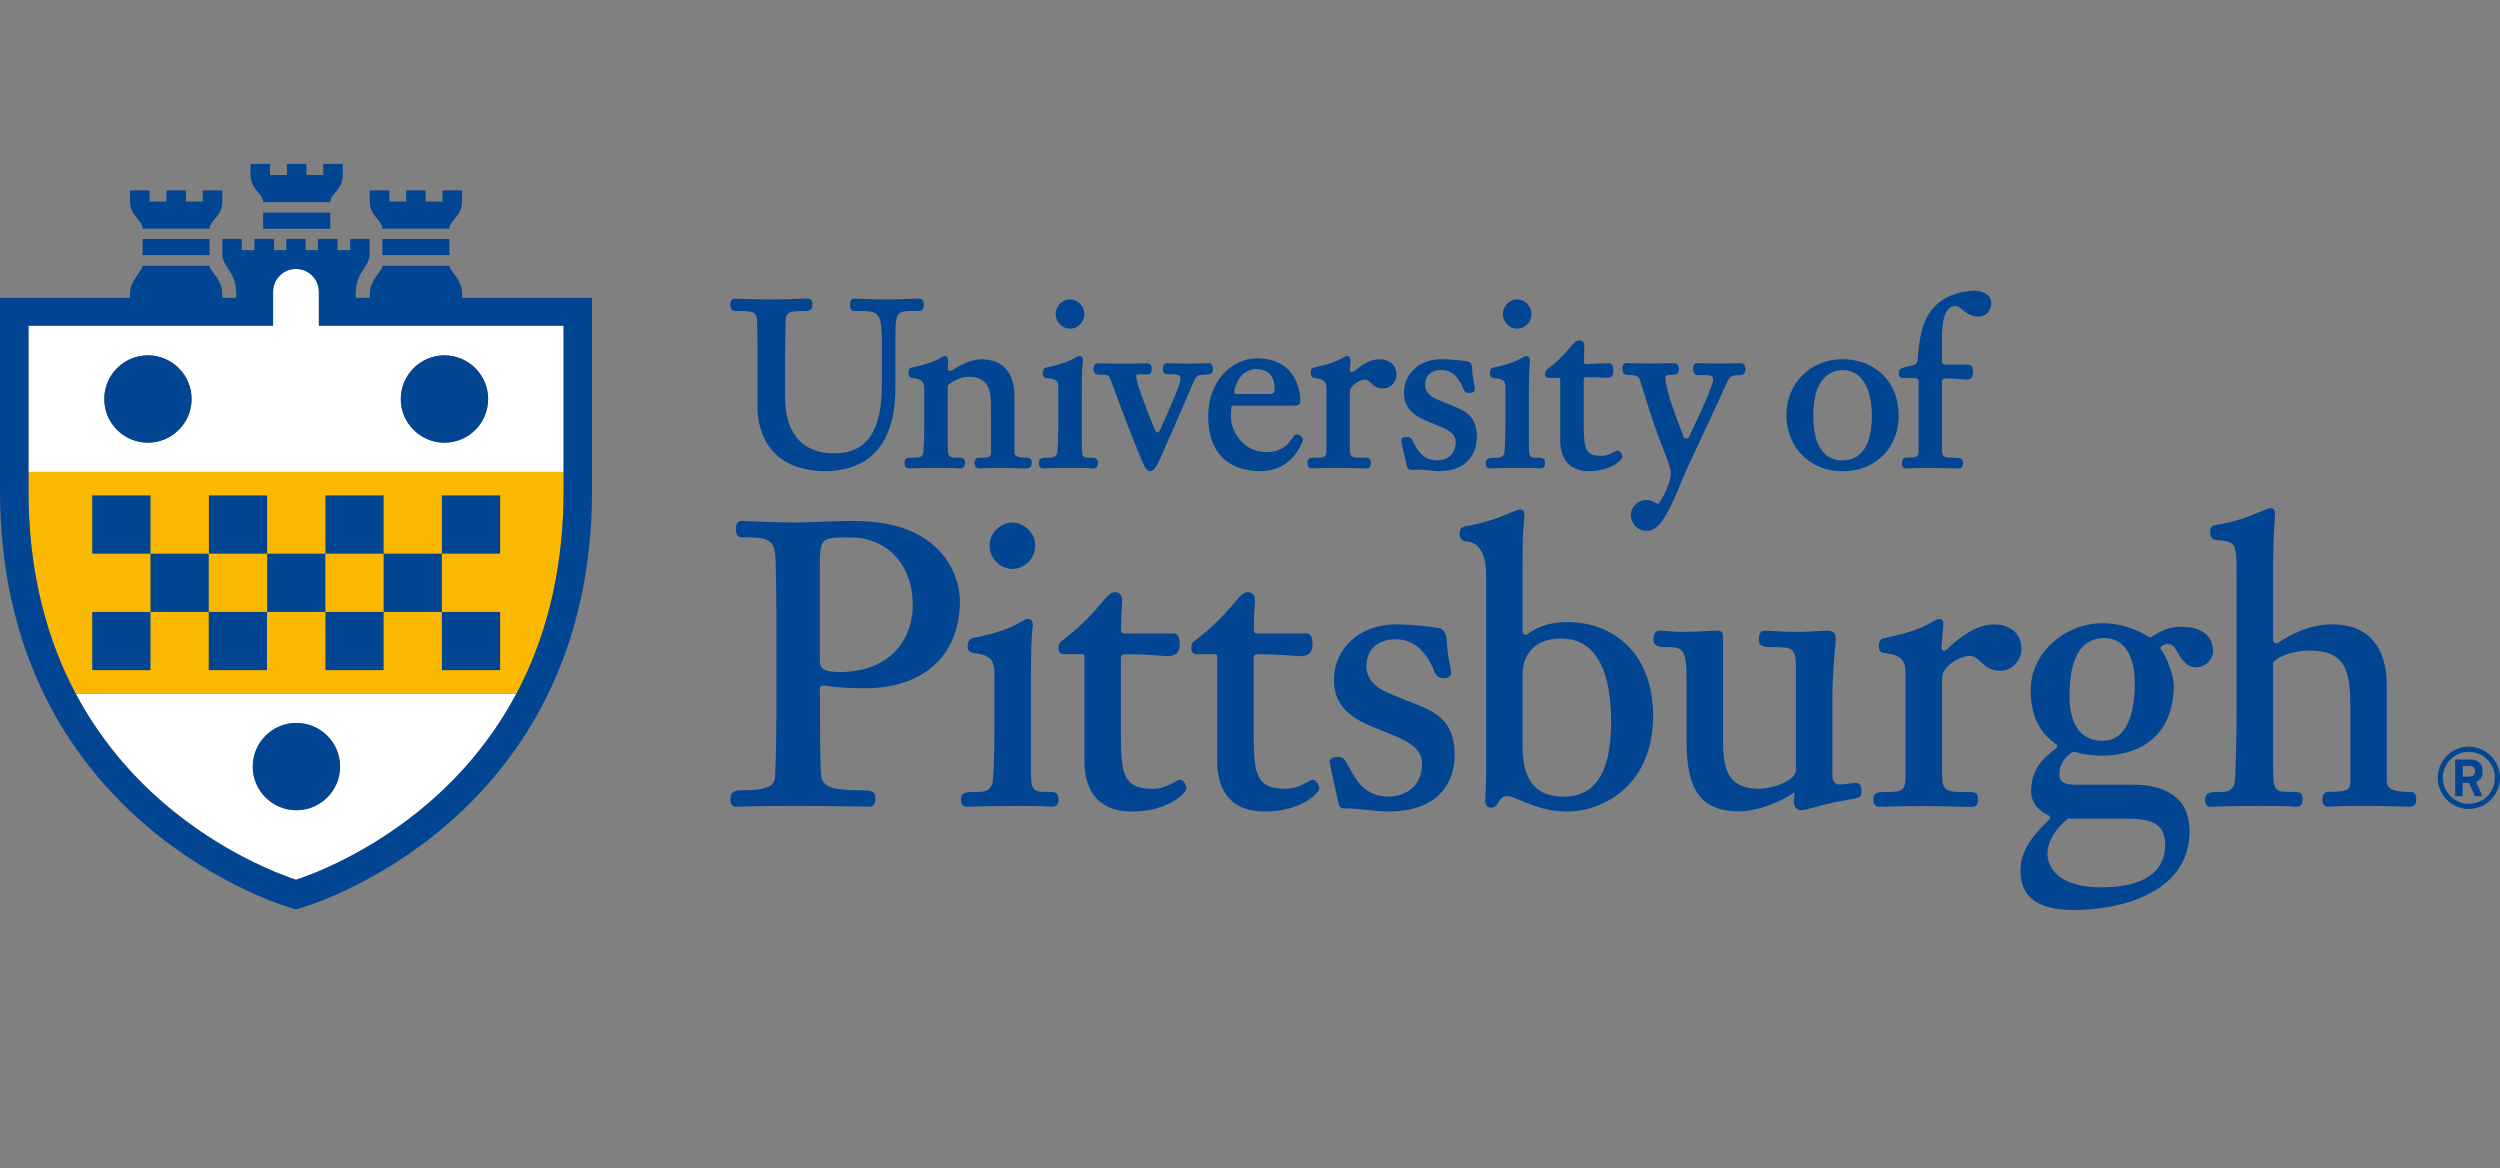
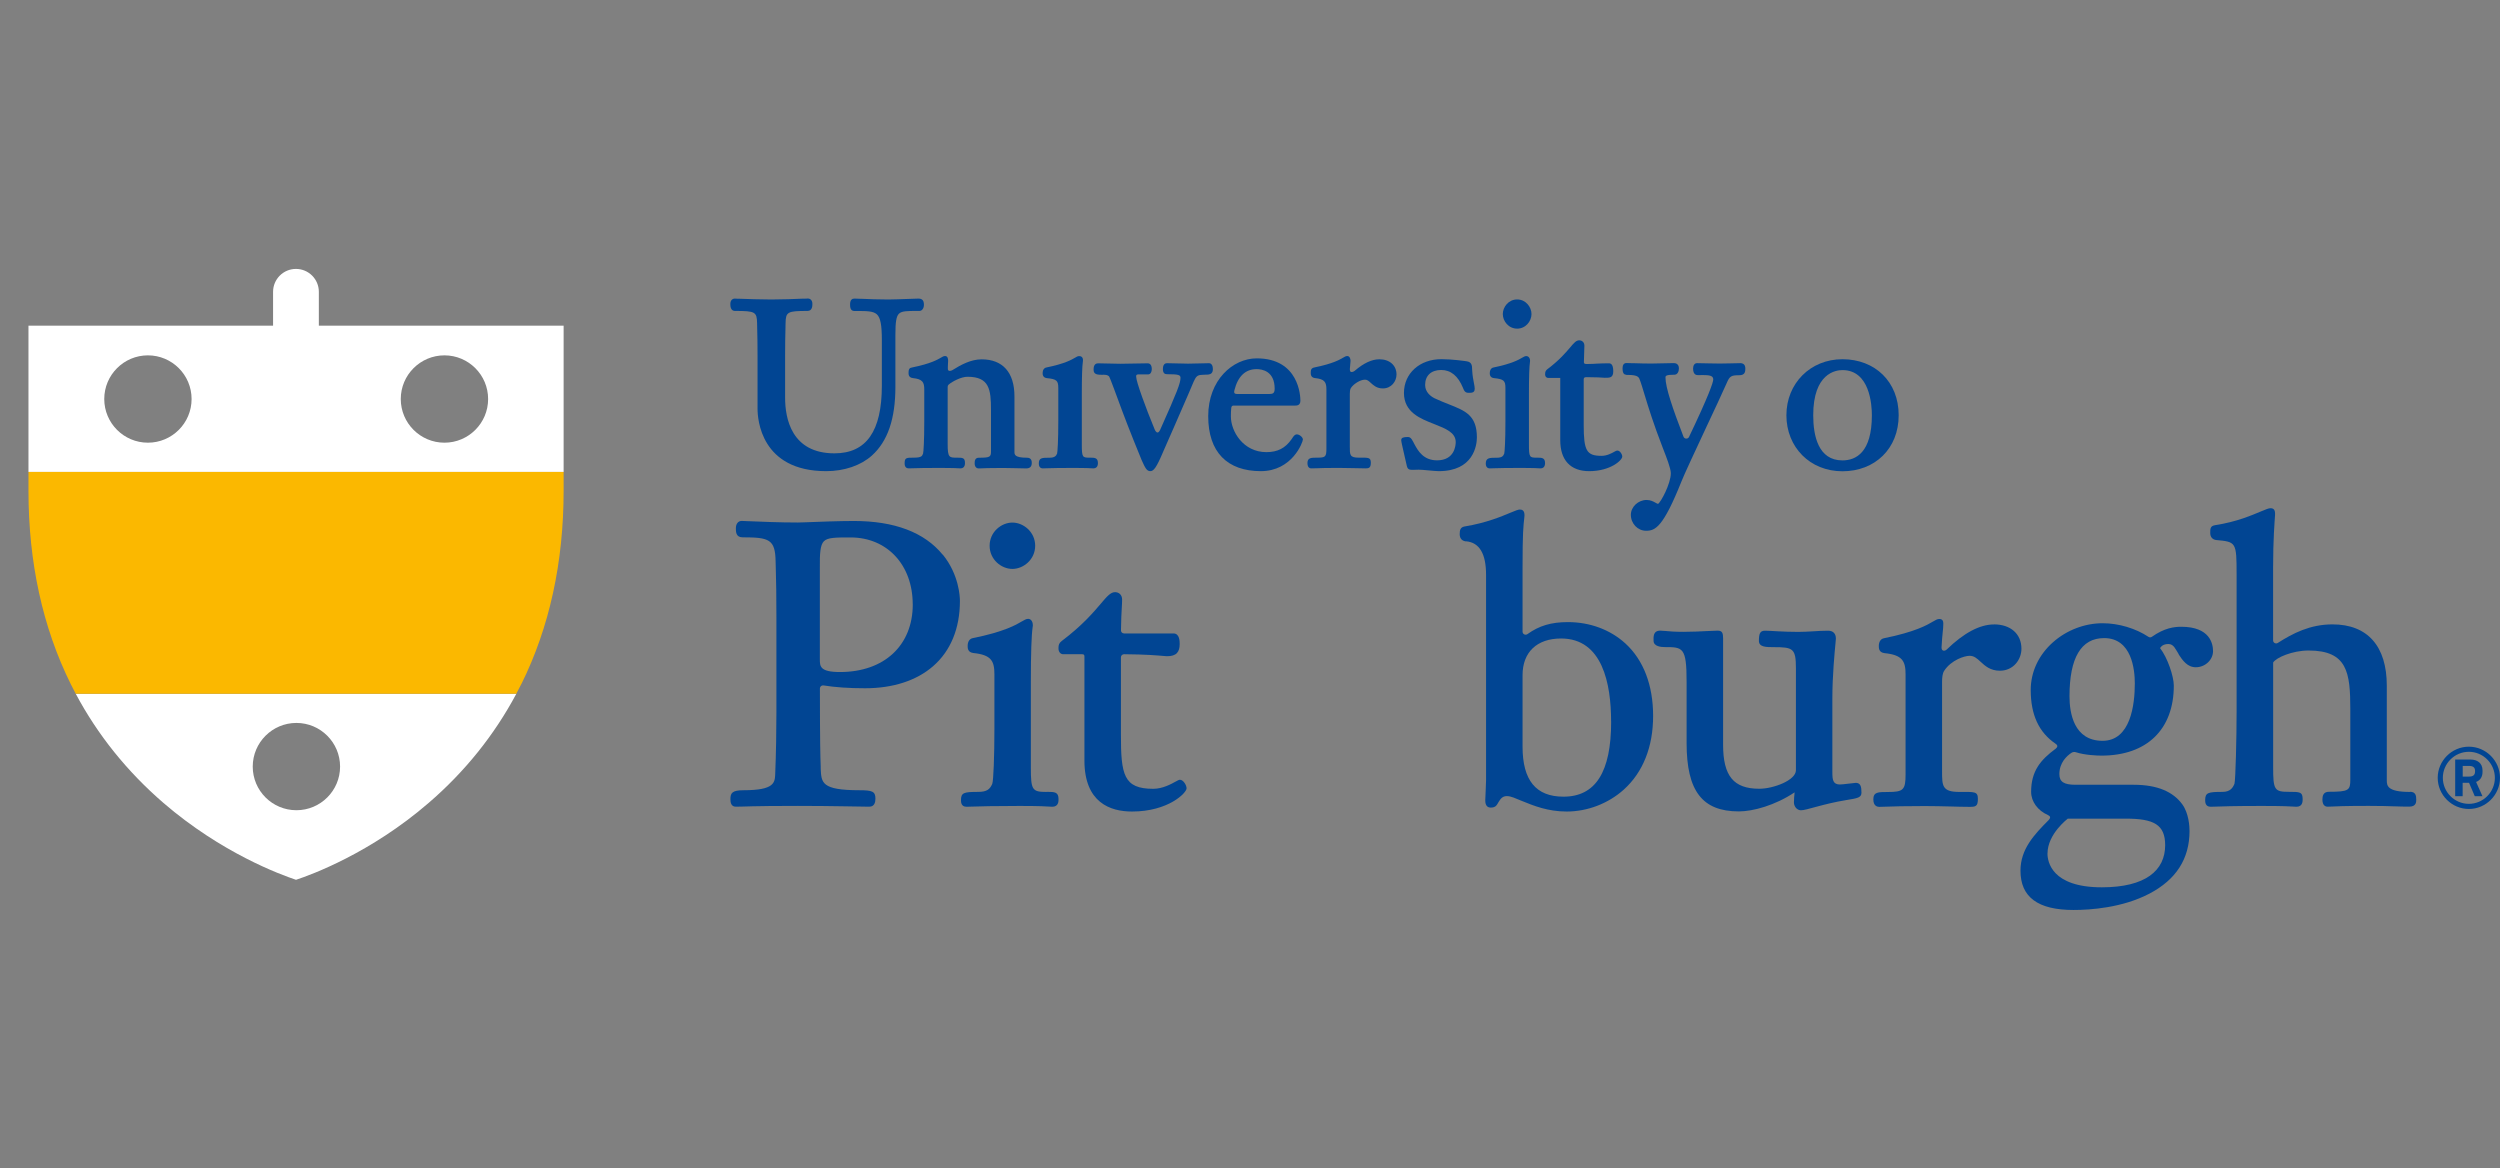
<svg xmlns="http://www.w3.org/2000/svg" width="214" height="100" viewBox="0 0 214 100" fill="none">
  <rect x="0" y="0" width="214" height="100" fill="#808080" stroke="none" />
  <g clip-path="url(#clip0_715_18026)">
    <g clip-path="url(#clip1_715_18026)">
      <path d="M6.482 59.383C8.358 62.907 10.883 66.046 13.992 68.731C18.968 73.02 24.018 74.872 25.339 75.311C26.659 74.877 31.709 73.03 36.685 68.736C39.799 66.055 42.319 62.912 44.2 59.383H6.482ZM25.373 69.355C23.311 69.355 21.634 67.683 21.634 65.621C21.634 63.56 23.311 61.883 25.373 61.883C27.434 61.883 29.111 63.56 29.111 65.621C29.111 67.683 27.434 69.355 25.373 69.355ZM27.293 27.879V24.979C27.293 23.897 26.416 23.019 25.334 23.019C24.252 23.019 23.375 23.897 23.375 24.979V27.879H2.437V40.395H48.246V27.879H27.293ZM12.662 37.894C10.6 37.894 8.924 36.218 8.924 34.156C8.924 32.094 10.6 30.418 12.662 30.418C14.723 30.418 16.4 32.094 16.4 34.156C16.4 36.218 14.723 37.894 12.662 37.894ZM38.045 37.894C35.983 37.894 34.306 36.218 34.306 34.156C34.306 32.094 35.983 30.418 38.045 30.418C40.106 30.418 41.783 32.094 41.783 34.156C41.783 36.218 40.106 37.894 38.045 37.894Z" fill="white" />
      <path d="M62.931 26.616C64.651 26.616 64.788 26.694 64.807 27.679L64.817 28.195C64.832 28.814 64.846 29.351 64.846 30.462V34.99C64.846 35.882 65.129 40.331 70.724 40.331C72.264 40.331 73.692 39.844 74.633 38.996C75.988 37.777 76.646 35.852 76.646 33.113V28.659C76.646 27.552 76.724 27.079 76.948 26.855C77.187 26.616 77.679 26.616 78.493 26.616H78.707C78.922 26.616 79.088 26.392 79.088 26.095C79.088 25.72 78.946 25.559 78.61 25.559C78.493 25.559 78.137 25.573 77.747 25.588C77.216 25.607 76.412 25.637 76.037 25.637C75.193 25.637 74.336 25.603 73.77 25.578H73.692C73.429 25.564 73.234 25.559 73.127 25.559C72.961 25.559 72.766 25.646 72.766 26.056C72.766 26.226 72.766 26.621 73.127 26.621H73.268C74.189 26.621 74.75 26.621 75.062 26.909C75.364 27.191 75.486 27.805 75.486 29.102V33.016C75.486 36.91 74.16 38.806 71.431 38.806C67.751 38.806 67.205 35.823 67.205 34.044V30.467C67.205 29.355 67.22 28.819 67.234 28.2L67.244 27.679C67.259 26.694 67.4 26.616 69.121 26.616C69.54 26.616 69.54 26.178 69.54 26.012C69.54 25.695 69.35 25.554 69.16 25.554C69.13 25.554 69.047 25.554 68.926 25.564H68.745C68.117 25.593 66.952 25.637 66.016 25.637C65.08 25.637 63.95 25.593 63.316 25.573H63.155C63.019 25.564 62.926 25.559 62.897 25.559C62.707 25.559 62.517 25.7 62.517 26.017C62.517 26.183 62.517 26.621 62.936 26.621L62.931 26.616Z" fill="#014593" />
      <path d="M77.772 31.924C77.772 32.031 77.772 32.319 78.132 32.363C78.981 32.45 79.117 32.723 79.117 33.347V36.057C79.117 37.748 79.054 38.708 79.015 38.825C78.932 39.025 78.912 39.176 78.21 39.176C77.577 39.176 77.436 39.176 77.436 39.673C77.436 40.019 77.63 40.093 77.796 40.093C77.884 40.093 77.986 40.093 78.147 40.083C78.522 40.073 79.151 40.053 80.467 40.053C81.564 40.053 81.939 40.078 82.1 40.088H82.124C82.158 40.088 82.183 40.093 82.202 40.093C82.465 40.093 82.602 39.937 82.602 39.634C82.602 39.176 82.392 39.176 81.91 39.176C81.257 39.176 81.12 39.176 81.12 38.016V33.113C81.12 33.035 81.154 32.967 81.208 32.918C81.53 32.645 82.285 32.251 82.816 32.251C84.693 32.251 84.829 33.333 84.829 35.111V38.65C84.829 39.118 84.727 39.181 83.801 39.181C83.469 39.181 83.43 39.42 83.43 39.659C83.43 40.078 83.713 40.097 83.767 40.097C83.806 40.097 83.859 40.097 83.932 40.093C84.157 40.083 84.62 40.058 85.843 40.058C86.433 40.058 87.583 40.097 87.841 40.097C88.158 40.097 88.319 39.941 88.319 39.639C88.319 39.513 88.319 39.181 87.919 39.181C86.837 39.181 86.837 38.908 86.837 38.669V33.927C86.837 31.885 85.838 30.759 84.025 30.759C83.114 30.759 82.251 31.227 81.53 31.68C81.447 31.729 81.296 31.778 81.208 31.729C81.12 31.68 81.13 31.549 81.135 31.446C81.14 31.295 81.144 31.178 81.149 31.076C81.149 30.988 81.159 30.93 81.159 30.896C81.159 30.793 81.159 30.476 80.901 30.476C80.779 30.476 80.681 30.535 80.54 30.618C80.257 30.784 79.668 31.13 78.094 31.451C77.894 31.49 77.772 31.524 77.772 31.924Z" fill="#014593" />
      <path d="M89.293 40.093C89.381 40.093 89.483 40.093 89.639 40.083C90.015 40.073 90.634 40.053 91.945 40.053C92.954 40.053 93.319 40.078 93.48 40.088H93.504C93.538 40.088 93.563 40.093 93.582 40.093C93.845 40.093 93.982 39.937 93.982 39.634C93.982 39.176 93.685 39.176 93.309 39.176C92.656 39.176 92.603 39.176 92.603 38.016V33.747C92.603 32.304 92.632 31.373 92.69 30.983C92.695 30.944 92.793 30.481 92.378 30.481C92.257 30.481 92.154 30.54 92.018 30.623C91.735 30.788 91.15 31.134 89.571 31.456C89.371 31.495 89.249 31.675 89.249 31.929C89.249 32.036 89.249 32.324 89.605 32.367C90.453 32.45 90.59 32.587 90.59 33.211V36.062C90.59 37.753 90.526 38.713 90.487 38.83C90.404 39.03 90.273 39.181 89.834 39.181C89.201 39.181 88.923 39.181 88.923 39.678C88.923 40.024 89.118 40.097 89.284 40.097L89.293 40.093Z" fill="#014593" />
-       <path d="M91.593 28.132C92.329 28.132 92.822 27.489 92.822 26.884C92.822 26.28 92.329 25.632 91.593 25.632C90.858 25.632 90.365 26.28 90.365 26.884C90.365 27.489 90.858 28.132 91.593 28.132Z" fill="#014593" />
      <path d="M94.412 32.08C94.451 32.08 94.86 32.051 94.962 32.265C95.065 32.48 95.572 33.839 96.02 35.068C96.556 36.525 97.662 39.244 97.721 39.376C98.018 40.034 98.155 40.331 98.462 40.331C98.744 40.331 98.978 40.073 99.588 38.62C99.705 38.348 101.303 34.736 101.771 33.625C102.483 31.948 102.302 32.119 103.384 32.065H103.418C103.667 32.036 103.823 31.909 103.823 31.593C103.823 31.349 103.735 31.09 103.487 31.09C103.204 31.09 102.868 31.1 102.585 31.11H102.566C102.268 31.12 101.981 31.129 101.703 31.129C101.425 31.129 101.142 31.12 100.86 31.11H100.821C100.548 31.1 100.153 31.09 99.895 31.09C99.597 31.09 99.544 31.383 99.544 31.593C99.544 31.924 99.69 32.031 99.88 32.031C100.889 32.031 101.05 32.094 101.05 32.343C101.05 32.786 100.791 33.483 99.32 36.769C99.276 36.866 99.193 37.022 99.086 37.022C98.978 37.022 98.881 36.861 98.842 36.764C98.082 34.931 97.258 32.67 97.258 32.26C97.258 32.216 97.214 32.06 97.419 32.051C97.624 32.041 97.891 32.051 98.16 32.051H98.267C98.501 32.051 98.593 31.812 98.593 31.602C98.593 31.28 98.462 31.1 98.242 31.1C98.052 31.1 96.088 31.139 95.893 31.139C95.591 31.139 94.012 31.1 94.007 31.1C93.612 31.1 93.612 31.49 93.612 31.661C93.612 32.056 93.929 32.085 94.407 32.085L94.412 32.08Z" fill="#014593" />
      <path d="M107.926 40.331C110.617 40.331 111.528 37.841 111.528 37.621C111.528 37.431 111.236 37.183 111.011 37.183C110.831 37.183 110.729 37.339 110.626 37.495C110.602 37.529 110.583 37.563 110.553 37.602C110.022 38.362 109.359 38.703 108.404 38.703C106.42 38.703 105.363 36.925 105.363 35.643C105.363 35.389 105.372 35.165 105.392 34.951C105.402 34.814 105.45 34.717 105.587 34.717H110.875C110.997 34.717 111.314 34.717 111.314 34.297C111.314 33.927 111.206 30.676 107.575 30.676C105.533 30.676 103.423 32.528 103.423 35.623C103.423 38.718 105.065 40.331 107.936 40.331H107.926ZM105.665 33.406C105.967 32.207 106.605 31.597 107.57 31.597C108.033 31.597 109.111 31.763 109.111 33.274C109.111 33.659 108.964 33.727 108.638 33.727H105.913C105.831 33.727 105.723 33.718 105.675 33.654C105.626 33.591 105.645 33.489 105.665 33.41V33.406Z" fill="#014593" />
      <path d="M112.245 40.093C112.366 40.093 112.527 40.093 112.683 40.083H112.717C113.044 40.068 113.541 40.053 114.589 40.053C115.081 40.053 115.49 40.063 115.851 40.073C116.197 40.083 116.587 40.093 116.919 40.093C117.157 40.093 117.343 40.053 117.343 39.615C117.343 39.137 117.128 39.176 116.329 39.176C115.529 39.176 115.544 38.952 115.544 38.211V33.722C115.544 33.547 115.559 33.333 115.632 33.22C115.856 32.87 116.436 32.499 116.845 32.499C117.04 32.499 117.167 32.616 117.343 32.777C117.572 32.986 117.854 33.25 118.371 33.25C119.102 33.25 119.541 32.645 119.541 32.06C119.541 31.276 118.951 30.754 118.074 30.754C117.435 30.754 116.733 31.081 115.978 31.729C115.895 31.802 115.724 31.88 115.632 31.831C115.534 31.783 115.544 31.617 115.554 31.51C115.564 31.407 115.573 31.32 115.578 31.242V31.212C115.598 31.056 115.607 30.959 115.607 30.876C115.607 30.72 115.529 30.476 115.33 30.476C115.208 30.476 115.105 30.535 114.969 30.618C114.686 30.784 114.101 31.13 112.522 31.451C112.225 31.51 112.201 31.671 112.201 31.924C112.201 32.031 112.201 32.319 112.556 32.363C113.404 32.446 113.541 32.723 113.541 33.347V38.367C113.541 39.108 113.473 39.176 112.732 39.176C112.245 39.176 111.918 39.176 111.918 39.634C111.918 39.971 112.064 40.093 112.249 40.093H112.245Z" fill="#014593" />
      <path d="M120.402 39.781C120.432 39.932 120.466 40.136 120.671 40.195C120.851 40.244 120.997 40.205 121.445 40.205C121.816 40.205 122.796 40.331 123.161 40.331C126.134 40.331 126.422 38.119 126.422 37.441C126.422 35.555 125.427 35.165 124.048 34.619C123.678 34.473 123.259 34.307 122.81 34.098C122.503 33.947 121.991 33.591 121.991 32.952C121.991 32.148 122.508 31.671 123.371 31.671C124.189 31.671 124.813 32.182 125.228 33.196L125.262 33.279C125.403 33.654 125.613 33.625 125.817 33.625C126.168 33.625 126.236 33.479 126.236 33.264C126.236 33.142 126.207 32.996 126.168 32.796C126.115 32.523 126.041 32.148 126.017 31.68C126.017 31.251 125.968 31.003 125.569 30.93C125.457 30.91 124.302 30.744 123.385 30.744C121.528 30.744 120.178 31.958 120.178 33.635C120.178 35.311 121.616 35.847 122.771 36.301C123.756 36.691 124.609 37.022 124.609 37.846C124.609 38.104 124.531 39.405 123.01 39.405C121.865 39.405 121.397 38.621 121.085 38.041C120.9 37.695 120.797 37.407 120.519 37.407C120.149 37.407 119.944 37.461 119.944 37.675C119.944 37.787 120.032 38.172 120.232 39.04C120.315 39.4 120.368 39.62 120.398 39.771L120.402 39.781Z" fill="#014593" />
      <path d="M127.553 40.093C127.641 40.093 127.743 40.093 127.899 40.083C128.274 40.073 128.903 40.053 130.219 40.053C131.228 40.053 131.593 40.078 131.754 40.088H131.779C131.813 40.088 131.837 40.093 131.857 40.093C132.12 40.093 132.256 39.937 132.256 39.634C132.256 39.176 131.959 39.176 131.584 39.176C130.931 39.176 130.877 39.176 130.877 38.016V33.747C130.877 32.304 130.906 31.373 130.965 30.983C130.97 30.944 130.974 30.92 130.974 30.901C130.974 30.613 130.814 30.481 130.653 30.481C130.531 30.481 130.429 30.54 130.292 30.623C130.009 30.788 129.425 31.134 127.845 31.456C127.646 31.495 127.524 31.675 127.524 31.929C127.524 32.036 127.524 32.324 127.88 32.367C128.728 32.45 128.864 32.587 128.864 33.211V36.062C128.864 37.753 128.801 38.713 128.762 38.83C128.679 39.03 128.577 39.181 128.138 39.181C127.504 39.181 127.183 39.181 127.183 39.678C127.183 40.024 127.378 40.097 127.543 40.097L127.553 40.093Z" fill="#014593" />
      <path d="M129.868 28.132C130.604 28.132 131.096 27.489 131.096 26.884C131.096 26.28 130.604 25.632 129.868 25.632C129.132 25.632 128.64 26.28 128.64 26.884C128.64 27.489 129.132 28.132 129.868 28.132Z" fill="#014593" />
      <path d="M132.383 32.309C132.451 32.353 132.519 32.348 132.578 32.353H133.557C133.557 32.353 133.557 32.382 133.557 32.406V37.68C133.557 39.391 134.434 40.331 136.033 40.331C137.861 40.331 138.865 39.391 138.865 39.084C138.865 38.889 138.67 38.567 138.446 38.567C138.373 38.567 138.319 38.596 138.197 38.664C137.973 38.791 137.554 39.02 137.105 39.02C135.814 39.02 135.565 38.601 135.565 36.374V32.548C135.565 32.48 135.56 32.392 135.609 32.338C135.658 32.289 135.755 32.285 135.824 32.285C136.774 32.289 137.018 32.319 137.203 32.328C137.276 32.328 137.325 32.338 137.359 32.338C137.788 32.338 138.095 32.353 138.095 31.778C138.095 31.164 137.871 31.1 137.719 31.1C137.325 31.1 136.979 31.11 136.745 31.125H136.715C136.467 31.139 136.374 31.154 135.843 31.159C135.77 31.159 135.668 31.159 135.619 31.11C135.57 31.061 135.58 30.959 135.585 30.891C135.609 30.189 135.624 29.76 135.624 29.589C135.624 29.287 135.404 29.131 135.185 29.131C134.922 29.131 134.737 29.346 134.405 29.741C134.035 30.179 133.474 30.837 132.451 31.607C132.329 31.709 132.261 31.792 132.261 32.041C132.261 32.163 132.305 32.255 132.383 32.304V32.309Z" fill="#014593" />
      <path d="M139.182 32.09C139.801 32.09 140.21 32.129 140.327 32.411C140.483 32.791 140.605 33.24 140.781 33.805C141.097 34.848 141.536 36.281 142.345 38.367L142.404 38.518C142.618 39.069 143.023 40.093 143.023 40.507C143.023 41.399 142.165 43.002 141.926 43.134C141.877 43.124 141.79 43.075 141.716 43.036C141.536 42.934 141.292 42.797 140.946 42.797C140.23 42.797 139.601 43.392 139.601 44.065C139.601 44.82 140.186 45.434 140.907 45.434C141.692 45.434 142.365 45.132 143.924 41.233C144.158 40.633 145.079 38.664 145.971 36.754L146.005 36.681C146.683 35.233 147.482 33.537 147.814 32.772C148.062 32.192 148.199 32.119 148.891 32.119C149.237 32.119 149.393 31.958 149.398 31.631C149.398 31.544 149.422 31.339 149.286 31.198C149.212 31.125 149.095 31.086 148.983 31.086C148.671 31.086 148.364 31.095 148.096 31.105C147.531 31.125 146.878 31.125 146.269 31.105C145.966 31.095 145.586 31.086 145.265 31.086C145.05 31.086 144.928 31.285 144.928 31.544C144.928 32.104 145.24 32.109 145.338 32.109H145.513C145.879 32.109 146.395 32.08 146.576 32.26C146.629 32.314 146.654 32.382 146.654 32.475C146.654 32.728 146.278 33.844 144.582 37.397C144.538 37.495 144.446 37.548 144.339 37.544C144.231 37.544 144.144 37.475 144.105 37.378C143.179 34.965 142.565 33.176 142.565 32.309C142.565 32.177 142.613 32.075 143.335 32.075C143.593 32.075 143.715 31.797 143.715 31.539C143.715 31.125 143.408 31.081 143.276 31.081C142.993 31.081 142.691 31.09 142.355 31.1C142.024 31.11 141.673 31.12 141.322 31.12C140.878 31.12 140.293 31.105 139.85 31.09H139.713C139.523 31.081 139.294 31.076 139.226 31.076C139.016 31.076 138.89 31.227 138.89 31.515C138.89 31.802 138.938 32.075 139.202 32.075L139.182 32.09Z" fill="#014593" />
-       <path d="M162.967 32.363H163.913C164.088 32.363 164.229 32.406 164.229 32.66V38.689C164.229 38.932 164.107 39.161 163.703 39.161C163.064 39.161 163.001 39.166 162.909 39.269C162.816 39.371 162.811 39.527 162.811 39.634C162.811 39.971 162.933 40.092 163.191 40.092C163.225 40.092 163.264 40.092 163.313 40.092H163.381C163.615 40.078 164.103 40.058 165.287 40.058C165.755 40.058 166.135 40.068 166.549 40.078C166.866 40.088 167.251 40.097 167.592 40.097C167.831 40.097 168.036 40.058 168.036 39.62C168.036 39.225 167.812 39.181 167.183 39.181C166.164 39.181 166.237 38.957 166.237 38.216V32.64C166.237 32.567 166.267 32.504 166.315 32.455C166.369 32.406 166.437 32.377 166.505 32.382C166.827 32.397 167.227 32.416 167.553 32.436H167.578C167.904 32.455 168.245 32.494 168.299 32.494C168.762 32.494 168.884 32.265 168.884 31.831C168.884 31.32 168.713 31.212 168.465 31.212H166.491C166.349 31.212 166.232 31.095 166.232 30.954V28.863C166.232 27.65 166.427 26.197 167.358 26.197C167.66 26.197 167.763 26.329 168.099 26.607C168.66 27.07 169.171 27.109 169.318 27.109C169.995 27.109 170.448 26.641 170.448 25.939C170.448 25.237 169.722 24.886 169.001 24.886C168.626 24.886 168.07 24.969 167.743 25.052C165.423 25.661 164.385 27.245 164.176 30.511C164.127 31.247 164.064 31.183 163.308 31.373C162.792 31.505 162.538 31.534 162.538 31.904C162.538 32.309 162.709 32.348 162.977 32.363H162.967Z" fill="#014593" />
      <path d="M80.697 47.486C79.137 45.571 76.574 44.596 73.084 44.596C71.832 44.596 70.057 44.664 69.092 44.703C68.683 44.718 68.386 44.727 68.303 44.727C66.738 44.727 65.028 44.654 64.111 44.615H64.067C63.76 44.601 63.561 44.591 63.492 44.591C63.185 44.591 62.99 44.84 62.99 45.225C62.99 45.512 62.99 45.995 63.561 45.995C65.861 45.995 66.358 46.17 66.392 48.056L66.412 48.856C66.441 49.972 66.46 50.854 66.46 52.799V61.045C66.46 62.449 66.431 64.535 66.358 66.255C66.329 66.977 66.309 67.644 63.663 67.644C62.678 67.644 62.523 67.873 62.523 68.414C62.523 68.712 62.596 69.053 62.99 69.053C63.736 69.053 64.238 68.985 68.308 68.985C71.329 68.985 73.586 69.053 74.405 69.053C74.873 69.053 74.936 68.648 74.936 68.351C74.936 67.742 74.648 67.644 73.571 67.644C70.291 67.644 70.316 66.986 70.252 65.807V65.612C70.218 64.662 70.189 63.682 70.184 58.93C70.184 58.852 70.218 58.784 70.277 58.73C70.335 58.681 70.413 58.662 70.486 58.672C71.529 58.837 72.665 58.915 74.059 58.915C76.432 58.915 78.44 58.267 79.864 57.034C81.374 55.728 82.169 53.793 82.169 51.444C82.169 51.083 82.096 49.187 80.697 47.467V47.486ZM78.133 51.731C78.133 55.25 75.687 57.526 71.9 57.526C70.179 57.526 70.179 57.024 70.179 56.444V48.597C70.165 47.369 70.213 46.643 70.525 46.331C70.847 46.005 71.544 46.005 72.806 46.005C75.94 46.005 78.129 48.358 78.129 51.731H78.133Z" fill="#014593" />
      <path d="M89.591 67.79C88.343 67.79 88.241 67.63 88.241 65.665V58.394C88.241 55.932 88.294 54.343 88.397 53.661C88.407 53.608 88.412 53.574 88.412 53.544C88.412 53.15 88.212 52.974 88.012 52.974C87.846 52.974 87.7 53.062 87.471 53.193C86.984 53.481 85.97 54.08 83.26 54.626C82.992 54.68 82.831 54.928 82.831 55.294C82.831 55.469 82.831 55.835 83.314 55.898C84.859 56.054 85.122 56.586 85.122 57.721V62.332C85.122 64.769 85.039 66.864 84.936 67.098C84.746 67.542 84.498 67.786 83.737 67.786C82.524 67.786 82.261 67.844 82.261 68.487C82.261 68.643 82.261 69.058 82.729 69.058C82.875 69.058 83.055 69.053 83.304 69.043C83.937 69.023 85 68.989 87.276 68.989C88.982 68.989 89.62 69.028 89.893 69.048C89.976 69.053 90.03 69.058 90.073 69.058C90.61 69.058 90.61 68.595 90.61 68.419C90.61 67.805 90.317 67.781 89.601 67.781L89.591 67.79Z" fill="#014593" />
      <path d="M86.661 44.732C85.721 44.732 84.712 45.527 84.712 46.716C84.712 47.905 85.721 48.7 86.661 48.7C87.602 48.7 88.611 47.9 88.611 46.716C88.611 45.532 87.602 44.732 86.661 44.732Z" fill="#014593" />
      <path d="M101.005 66.747C100.918 66.747 100.84 66.791 100.645 66.898C100.25 67.118 99.514 67.522 98.715 67.522C96.175 67.522 95.951 66.319 95.951 62.873V56.264C95.951 56.196 95.98 56.127 96.029 56.079C96.078 56.03 96.151 56.001 96.214 56.001C98.091 56.015 99.119 56.108 99.558 56.147C99.728 56.161 99.816 56.171 99.874 56.171C100.718 56.186 100.981 55.791 100.981 55.128C100.981 54.904 100.981 54.222 100.445 54.222H96.214C96.146 54.222 96.078 54.192 96.029 54.144C95.98 54.095 95.951 54.027 95.956 53.958C95.966 53.028 96 52.462 96.024 52.033C96.039 51.76 96.053 51.546 96.053 51.322C96.053 50.883 95.742 50.688 95.449 50.688C95.064 50.688 94.752 51.059 94.231 51.673C93.597 52.418 92.637 53.549 90.882 54.87C90.653 55.055 90.605 55.191 90.605 55.499C90.605 55.83 90.804 56.001 91.004 56.001H92.608C92.773 56.001 92.827 56.044 92.827 56.196V65.095C92.827 68.707 95.04 69.467 96.897 69.467C100.016 69.467 101.571 67.864 101.571 67.483C101.571 67.21 101.288 66.747 101.005 66.747Z" fill="#014593" />
-       <path d="M112.371 66.747C112.284 66.747 112.206 66.791 112.011 66.898C111.616 67.118 110.88 67.522 110.081 67.522C107.541 67.522 107.317 66.319 107.317 62.873V56.264C107.317 56.196 107.347 56.127 107.395 56.079C107.444 56.03 107.517 56.001 107.58 56.001C109.457 56.015 110.485 56.108 110.924 56.147C111.095 56.161 111.182 56.171 111.241 56.171C112.084 56.186 112.347 55.791 112.347 55.128C112.347 54.904 112.347 54.222 111.811 54.222H107.58C107.512 54.222 107.444 54.192 107.395 54.144C107.347 54.095 107.317 54.027 107.322 53.958C107.332 53.028 107.366 52.462 107.39 52.033C107.405 51.76 107.42 51.546 107.42 51.322C107.42 50.883 107.108 50.688 106.815 50.688C106.43 50.688 106.118 51.059 105.597 51.673C104.963 52.418 104.003 53.549 102.249 54.87C102.019 55.055 101.971 55.191 101.971 55.499C101.971 55.83 102.171 56.001 102.37 56.001H103.974C104.14 56.001 104.193 56.044 104.193 56.196V65.095C104.193 68.707 106.406 69.467 108.263 69.467C111.382 69.467 112.937 67.864 112.937 67.483C112.937 67.21 112.654 66.747 112.371 66.747Z" fill="#014593" />
-       <path d="M120.559 60.022C120.559 60.022 119.199 59.485 118.439 59.125C117.888 58.852 116.967 58.218 116.967 57.048C116.967 55.615 117.922 54.724 119.462 54.724C120.92 54.724 122.031 55.63 122.762 57.414L122.781 57.458C122.996 58.013 123.308 58.057 123.639 58.057C123.971 58.057 124.209 57.867 124.209 57.589C124.209 57.399 124.161 57.146 124.097 56.824C124.005 56.352 123.878 55.708 123.839 54.894C123.839 54.529 123.702 53.876 123.186 53.759C123.025 53.715 121.046 53.447 119.501 53.447C116.421 53.447 114.189 55.455 114.189 58.223C114.189 60.991 116.484 61.83 118.512 62.629C120.164 63.282 121.729 63.896 121.729 65.392C121.729 67.6 119.93 68.19 118.863 68.19C116.826 68.19 116.051 66.738 115.539 65.777C115.232 65.207 115.012 64.793 114.623 64.793C114.423 64.793 113.818 64.793 113.818 65.193C113.818 65.392 114.554 68.629 114.593 68.829C114.632 69.028 114.783 69.194 114.959 69.194C116.343 69.194 117.698 69.462 118.829 69.462C124.107 69.462 124.516 65.807 124.516 64.686C124.516 61.571 122.859 60.918 120.564 60.017L120.559 60.022Z" fill="#014593" />
      <path d="M139.133 55.08C137.841 53.9 136.097 53.252 134.21 53.252C132.787 53.252 131.754 53.559 130.75 54.28C130.667 54.339 130.565 54.348 130.472 54.3C130.385 54.256 130.331 54.168 130.331 54.071V48.602C130.331 45.546 130.399 45.069 130.482 44.298C130.482 44.269 130.497 44.152 130.497 44.104C130.497 43.684 130.282 43.616 130.097 43.616C129.951 43.616 129.731 43.709 129.327 43.874C128.542 44.201 127.231 44.762 125.379 45.064C125.009 45.127 124.95 45.366 124.95 45.731C124.95 46.063 125.121 46.282 125.433 46.336H125.506C126.64 46.443 127.207 47.4 127.207 49.206V66.777C127.207 67.22 127.139 68.268 127.139 68.492C127.139 68.648 127.139 69.131 127.606 69.131C128.074 69.131 128.138 68.872 128.279 68.653C128.44 68.395 128.596 68.146 128.991 68.146C129.342 68.146 129.727 68.341 130.307 68.575C131.281 68.97 132.495 69.467 134.108 69.467C135.892 69.467 137.676 68.78 139.001 67.586C140.639 66.109 141.507 63.93 141.507 61.289C141.507 58.647 140.683 56.498 139.128 55.075L139.133 55.08ZM137.915 61.761C137.915 66.089 136.579 68.195 133.835 68.195C131.476 68.195 130.331 66.796 130.331 63.916V57.789C130.331 55.825 131.564 54.655 133.63 54.655C137.169 54.655 137.91 58.52 137.91 61.761H137.915Z" fill="#014593" />
      <path d="M158.834 67.015C158.727 67.015 157.747 67.152 157.494 67.152C156.894 67.152 156.85 66.738 156.85 66.104V59.773C156.85 57.838 157.05 55.781 157.123 55.006C157.147 54.763 157.152 54.69 157.152 54.66C157.152 54.231 156.909 53.988 156.485 53.988C156.061 53.988 155.622 54.012 155.193 54.041C154.774 54.066 154.34 54.09 153.926 54.09C152.556 54.09 151.601 53.988 151.075 53.988C150.641 53.988 150.563 54.28 150.563 54.86C150.563 55.396 151.182 55.396 151.84 55.396C153.492 55.396 153.731 55.508 153.731 57.214V65.933C153.731 66.791 151.806 67.517 150.597 67.517C148.394 67.517 147.497 66.426 147.497 63.745V54.655C147.497 54.192 147.429 53.983 147.029 53.983C146.844 53.983 146.552 53.997 146.181 54.017H146.162C145.601 54.046 144.836 54.085 144.1 54.085C143.364 54.085 142.921 54.046 142.565 54.012C142.385 53.997 142.238 53.983 142.117 53.983C141.463 53.983 141.546 54.592 141.546 54.855C141.546 55.338 142.204 55.391 142.487 55.391C144.052 55.391 144.373 55.391 144.373 58.355V63.604C144.373 67.707 145.709 69.457 148.847 69.457C150.037 69.457 151.937 68.95 153.619 67.825C153.59 68.102 153.56 68.424 153.56 68.687C153.56 69.014 153.804 69.36 154.165 69.36C154.652 69.36 156.031 68.814 158.064 68.482C159.034 68.331 159.341 68.263 159.341 67.849C159.341 67.327 159.268 67.01 158.834 67.01V67.015Z" fill="#014593" />
      <path d="M170.686 53.452C169.472 53.452 168.108 54.173 166.636 55.601C166.558 55.679 166.421 55.728 166.319 55.684C166.217 55.64 166.192 55.513 166.197 55.406C166.226 54.831 166.265 54.402 166.3 54.08C166.324 53.856 166.343 53.666 166.343 53.52C166.343 53.344 166.402 52.984 166.007 52.984C165.837 52.984 165.69 53.072 165.466 53.203C164.979 53.491 163.965 54.09 161.255 54.636C160.987 54.69 160.826 54.938 160.826 55.304C160.826 55.479 160.826 55.845 161.309 55.908C162.854 56.064 163.117 56.595 163.117 57.731V66.28C163.117 67.615 162.932 67.795 161.601 67.795C160.758 67.795 160.358 67.795 160.358 68.429C160.358 69.004 160.709 69.067 160.86 69.067C161.065 69.067 161.26 69.062 161.552 69.048C162.108 69.028 162.951 68.999 164.769 68.999C165.578 68.999 166.246 69.019 166.894 69.033H166.919C167.46 69.048 168.02 69.067 168.605 69.067C169.117 69.067 169.307 69.019 169.307 68.395C169.307 67.727 169.024 67.79 167.728 67.79C166.241 67.79 166.241 67.269 166.241 66.002V58.36C166.241 58.033 166.27 57.648 166.426 57.414C167.021 56.508 168.147 56.137 168.6 56.137C168.985 56.137 169.229 56.361 169.541 56.649C169.911 56.99 170.369 57.414 171.188 57.414C172.343 57.414 173.035 56.459 173.035 55.533C173.035 54.266 172.109 53.447 170.681 53.447L170.686 53.452Z" fill="#014593" />
      <path d="M186.493 56.015C186.819 56.508 187.224 57.117 187.96 57.117C188.759 57.117 189.436 56.488 189.436 55.737C189.436 55.109 189.173 53.651 186.717 53.651C186.112 53.651 185.279 53.749 184.202 54.509C184.114 54.573 183.997 54.573 183.909 54.514C182.818 53.788 181.351 53.349 179.986 53.349C178.451 53.349 176.906 53.939 175.741 54.972C174.508 56.064 173.83 57.516 173.83 59.066C173.83 61.186 174.527 62.692 175.955 63.662C176.029 63.711 176.106 63.779 176.106 63.867C176.106 63.95 176.038 64.037 175.97 64.086C174.669 65.046 173.865 66.002 173.865 67.781C173.865 68.629 174.44 69.384 175.293 69.764C175.375 69.798 175.478 69.862 175.488 69.95C175.497 70.028 175.434 70.125 175.375 70.188C174.118 71.451 172.953 72.684 172.953 74.531C172.953 76.792 174.44 77.894 177.496 77.894C178.924 77.894 181.668 77.713 183.992 76.495C186.268 75.301 187.424 73.522 187.424 71.129C187.424 70.72 187.355 69.623 186.819 68.872C186.034 67.776 184.675 67.176 182.647 67.176H177.666C176.672 67.176 176.282 66.923 176.282 66.265C176.282 65.29 176.906 64.715 177.315 64.442C177.447 64.354 177.608 64.359 177.686 64.388C178.431 64.637 179.504 64.681 179.889 64.681C183.763 64.681 186.078 62.444 186.078 58.691C186.078 57.897 185.537 56.288 184.899 55.474C185.03 55.284 185.221 55.128 185.625 55.128C186.088 55.128 186.244 55.62 186.502 56.005L186.493 56.015ZM175.268 73.054C175.268 71.387 177.003 70.076 177.003 70.076H181.975C184.358 70.076 185.338 70.578 185.338 72.347C185.338 74.511 183.666 75.954 179.913 75.954C175.6 75.954 175.263 73.737 175.263 73.054H175.268ZM179.981 63.414C177.52 63.414 177.149 61.03 177.149 59.607C177.149 56.298 178.149 54.621 180.113 54.621C182.486 54.621 182.74 57.331 182.74 58.496C182.74 60.333 182.379 63.414 179.976 63.414H179.981Z" fill="#014593" />
      <path d="M206.299 67.79C204.31 67.79 204.31 67.23 204.31 66.777V58.696C204.31 55.313 202.663 53.447 199.665 53.447C197.735 53.447 196.268 54.212 194.977 55.036C194.894 55.089 194.797 55.089 194.714 55.045C194.631 55.002 194.577 54.914 194.577 54.816V48.597C194.577 46.141 194.714 44.576 194.743 44.108C194.772 43.641 194.636 43.504 194.343 43.504C194.197 43.504 193.973 43.597 193.573 43.763C192.788 44.089 191.482 44.669 189.625 44.952C189.196 45.02 189.196 45.254 189.196 45.619C189.196 45.951 189.367 46.17 189.679 46.224C191.419 46.385 191.453 46.385 191.453 49.202V60.982C191.453 63.087 191.365 66.82 191.268 67.098C191.127 67.43 190.917 67.786 190.239 67.786C189.026 67.786 188.763 67.844 188.763 68.487C188.763 68.643 188.763 69.058 189.231 69.058C189.313 69.058 189.435 69.058 189.616 69.048C190.142 69.028 191.234 68.989 193.607 68.989C195.454 68.989 196.117 69.028 196.4 69.048C196.483 69.053 196.532 69.058 196.571 69.058C197.107 69.058 197.107 68.595 197.107 68.419C197.107 67.781 196.868 67.781 195.932 67.781C194.684 67.781 194.582 67.62 194.582 65.656V56.712C194.826 56.298 196.22 55.684 197.614 55.684C200.942 55.684 201.186 57.58 201.186 60.704V66.728C201.186 67.644 201.074 67.776 199.358 67.776C198.866 67.776 198.798 68.136 198.798 68.448C198.798 69.009 199.129 69.053 199.232 69.053C199.3 69.053 199.383 69.053 199.519 69.043C199.909 69.023 200.718 68.984 202.765 68.984C203.784 68.984 204.408 69.004 204.954 69.023H205.002C205.402 69.038 205.806 69.048 206.226 69.048C206.83 69.048 206.83 68.653 206.83 68.448C206.83 68.122 206.791 67.776 206.294 67.776L206.299 67.79Z" fill="#014593" />
      <path d="M157.712 30.749C154.978 30.749 152.916 32.811 152.916 35.545C152.916 38.279 154.934 40.341 157.712 40.341C160.49 40.341 162.527 38.416 162.527 35.545C162.527 32.675 160.5 30.749 157.712 30.749ZM160.232 35.545C160.232 38.742 158.862 39.41 157.712 39.41C155.645 39.41 155.212 37.31 155.212 35.545C155.212 31.958 157.127 31.68 157.712 31.68C160.051 31.68 160.232 34.639 160.232 35.545Z" fill="#014593" />
      <path d="M44.634 58.545C47.032 53.705 48.246 48.139 48.246 42.013V40.4H2.437V42.013C2.437 48.139 3.65 53.695 6.048 58.54C6.189 58.823 6.336 59.105 6.482 59.383H44.196C44.342 59.105 44.488 58.828 44.629 58.545H44.634Z" fill="#FBB800" />
-       <path d="M22.522 18.199H28.273V19.583H22.522V18.199ZM28.268 17.307C28.268 16.576 29.345 16.269 29.345 14.978V14.027H27.674V14.978H26.231V14.027H24.559V14.978H23.117V14.027H21.445V14.978C21.445 16.22 22.522 16.576 22.522 17.307H28.268ZM12.209 21.835H17.945V20.451H12.209V21.835ZM17.945 19.578C17.945 18.847 19.032 18.54 19.032 17.249V16.298H17.361V17.249H15.918V16.298H14.246V17.249H12.803V16.298H11.132V17.249C11.132 18.492 12.209 18.847 12.209 19.578H17.945ZM32.728 21.835H38.464V20.451H32.728V21.835ZM38.464 19.578C38.464 18.847 39.551 18.54 39.551 17.249V16.298H37.879V17.249H36.437V16.298H34.765V17.249H33.322V16.298H31.651V17.249C31.651 18.492 32.728 18.847 32.728 19.578H38.464ZM50.678 25.491V42.008C50.678 48.539 49.367 54.485 46.779 59.68C44.703 63.847 41.813 67.537 38.191 70.642C32.026 75.925 25.924 77.674 25.666 77.748L25.334 77.84L25.003 77.748C24.744 77.674 18.642 75.92 12.477 70.637C8.851 67.527 5.961 63.843 3.889 59.675C1.311 54.485 0 48.539 0 42.013V25.491H11.127V25.178C11.127 23.936 12.107 23.361 12.204 22.747H17.941C18.048 23.346 19.027 23.887 19.027 25.178V25.491H20.226V25.169C20.226 23.205 19.027 22.932 19.027 21.689V20.446H20.699V21.411H21.776V20.446H23.458V21.411H24.501V20.446H26.172V21.411H27.215V20.446H28.897V21.411H29.974V20.446H31.646V21.689C31.646 22.932 30.447 23.205 30.447 25.169V25.491H31.655V25.178C31.655 23.936 32.635 23.361 32.733 22.747H38.469C38.576 23.346 39.556 23.887 39.556 25.178V25.491H50.683H50.678ZM44.201 59.383C44.347 59.105 44.493 58.827 44.635 58.545C47.032 53.705 48.246 48.139 48.246 42.013V27.879H27.293V24.979C27.293 23.897 26.416 23.019 25.334 23.019C24.252 23.019 23.375 23.897 23.375 24.979V27.879H2.437V42.013C2.437 48.139 3.651 53.695 6.048 58.54C6.19 58.823 6.336 59.105 6.482 59.383C8.359 62.907 10.883 66.046 13.993 68.731C18.969 73.02 24.018 74.872 25.339 75.311C26.66 74.877 31.709 73.025 36.685 68.736C39.8 66.055 42.319 62.912 44.201 59.383ZM12.882 52.379H7.896V57.365H12.882V52.379ZM17.867 47.393H12.882V52.379H17.867V47.393ZM12.882 42.407H7.896V47.393H12.882V42.407ZM42.812 52.379H37.826V57.365H42.812V52.379ZM42.812 42.407H37.826V47.393H42.812V42.407ZM32.84 42.407H27.859V47.393H32.84V42.407ZM27.854 47.393H22.868V52.379H27.854V47.393ZM37.826 47.393H32.84V52.379H37.826V47.393ZM32.84 52.379H27.859V57.365H32.84V52.379ZM22.853 52.379H17.867V57.365H22.853V52.379ZM22.868 42.407H17.882V47.393H22.868V42.407ZM25.373 61.883C23.311 61.883 21.635 63.56 21.635 65.622C21.635 67.683 23.311 69.355 25.373 69.355C27.435 69.355 29.111 67.683 29.111 65.622C29.111 63.56 27.435 61.883 25.373 61.883ZM12.662 30.418C10.601 30.418 8.924 32.094 8.924 34.156C8.924 36.218 10.601 37.894 12.662 37.894C14.724 37.894 16.4 36.218 16.4 34.156C16.4 32.094 14.724 30.418 12.662 30.418ZM38.045 30.418C35.983 30.418 34.307 32.094 34.307 34.156C34.307 36.218 35.983 37.894 38.045 37.894C40.107 37.894 41.783 36.218 41.783 34.156C41.783 32.094 40.107 30.418 38.045 30.418Z" fill="#014593" />
      <path d="M211.334 63.916C212.796 63.916 214 65.12 214 66.582C214 68.044 212.796 69.248 211.334 69.248C209.872 69.248 208.668 68.044 208.668 66.582C208.668 65.12 209.872 63.916 211.334 63.916ZM211.334 68.809C212.557 68.809 213.561 67.805 213.561 66.582C213.561 65.358 212.557 64.354 211.334 64.354C210.111 64.354 209.107 65.358 209.107 66.582C209.107 67.805 210.111 68.809 211.334 68.809ZM211.953 66.933L212.499 68.156H211.841L211.349 67.006H210.803V68.156H210.164V65.017H211.48C212.065 65.017 212.504 65.329 212.504 65.948V66.075C212.504 66.533 212.284 66.806 211.958 66.933H211.953ZM211.353 65.563H210.808V66.475H211.353C211.685 66.475 211.865 66.348 211.865 66.036V65.982C211.865 65.69 211.685 65.563 211.353 65.563Z" fill="#014593" />
    </g>
  </g>
  <defs>
    <clipPath id="clip0_715_18026">
      <rect width="214" height="100" fill="white" />
    </clipPath>
    <clipPath id="clip1_715_18026">
      <rect width="214" height="63.871" fill="white" transform="translate(0 14.027)" />
    </clipPath>
  </defs>
</svg>